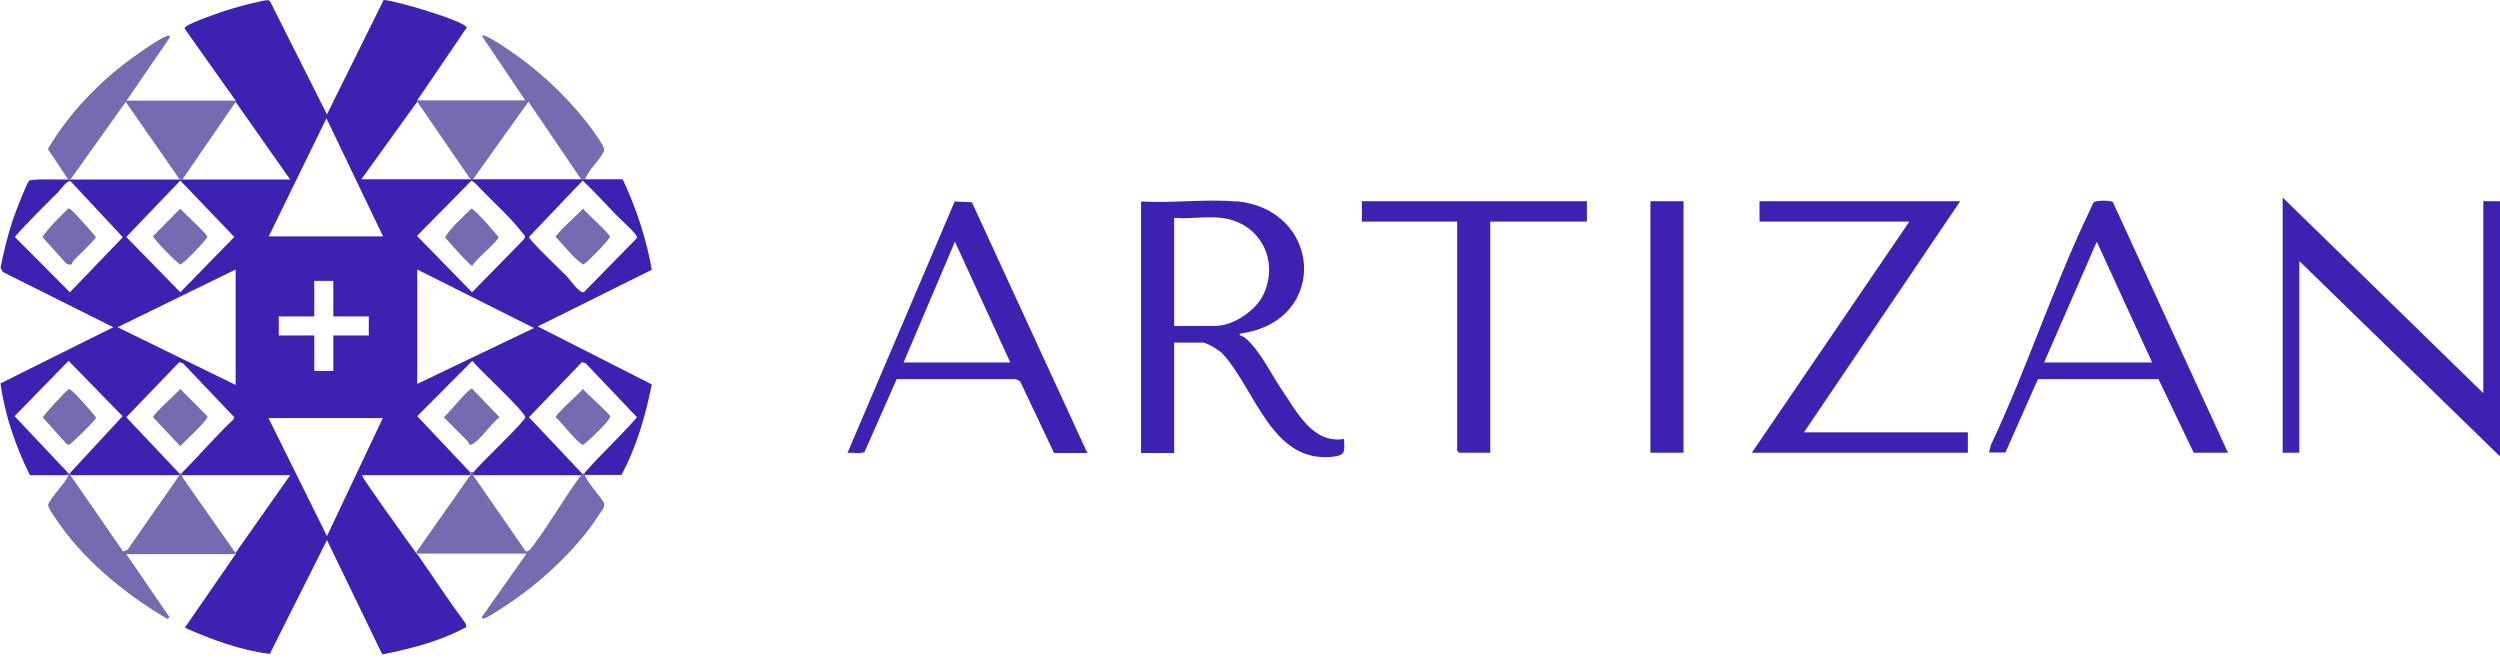
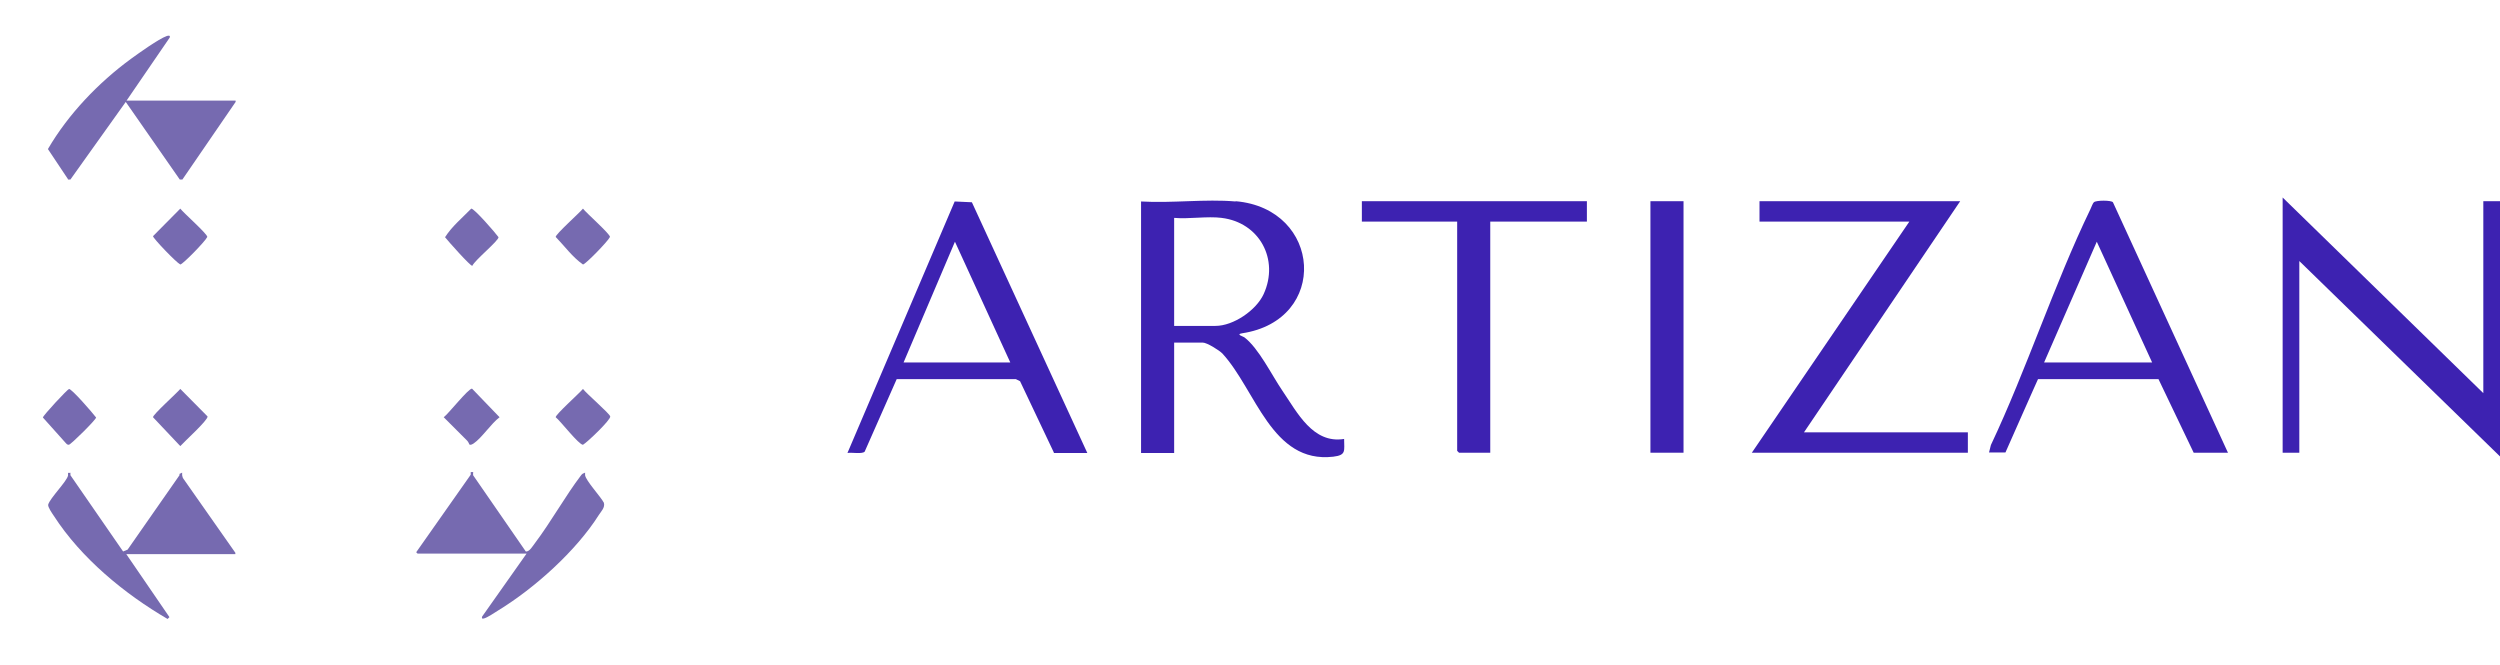
<svg xmlns="http://www.w3.org/2000/svg" id="Layer_1" viewBox="0 0 944.3 251">
  <defs>
    <style>      .st0 {        fill: #3d22b1;      }      .st1 {        fill: #766ab0;      }    </style>
  </defs>
  <g>
    <path class="st0" d="M466.7,76c32.7,2.8,35.4,45,2.4,49.9-2.4.4.5,1.2.9,1.5,5.5,4.2,10.3,14.2,14.4,20.2,5.6,8.2,11.5,20.1,23.3,18.2,0,4.5.9,6.1-4.1,6.7-23.3,2.7-29.2-25.2-41.9-39-1.2-1.2-5.8-4.1-7.4-4.1h-10.8v41.7h-12.5v-95c11.6.7,24.3-1,35.7,0h0ZM461.5,82.3c-5.6-.7-12.3.5-18,0v40.8h15.6c6.8,0,15.4-5.9,18.2-12,6-13.1-1.6-27.1-15.9-28.8h0Z" />
    <polygon class="st0" points="862.2 74.6 938 148.5 938 76 944.3 76 944.3 172.4 868.5 98.6 868.5 171 862.2 171 862.2 74.6" />
    <polygon class="st0" points="740.4 76 681.4 163.3 743.3 163.3 743.3 171 661.7 171 721.2 83.7 664.6 83.7 664.6 76 740.4 76" />
    <path class="st0" d="M398.1,171l-12.8-27-1.6-.8h-45c0,0-12.1,27.4-12.1,27.4-1,1-4.9.2-6.5.5l40.5-95,6.5.3,43.6,94.7h-12.7,0ZM381.6,136.9l-20.9-45.6-19.4,45.6h40.3Z" />
    <path class="st0" d="M841.6,171h-13l-13.3-27.8h-45.5c0-.1-12.3,27.7-12.3,27.7h-6.2c0,0,.7-2.8.7-2.8,13.6-28.8,23.8-60.5,37.6-89.1.3-.6.9-2.3,1.3-2.6.8-.8,6.6-.8,7.2,0l43.4,94.5h0ZM772.1,136.9h40.8l-20.9-45.6-19.9,45.6Z" />
    <path class="st0" d="M599.4,76v7.7h-36.5v87.3h-11.8s-.7-.7-.7-.7v-86.6h-36v-7.7h84.9Z" />
    <rect class="st0" x="623.4" y="76" width="12.5" height="95" />
  </g>
  <g>
-     <path class="st0" d="M89,38l-19.2-27.1c-.2-.5.2-.6.5-.9,1.6-1.4,11.4-4.8,14-5.7,4-1.3,8.7-2.6,12.8-3.5,1.3-.2,3.8-1.1,4.8-.5l21.6,42.9L144.9,0c4,0,30.8,8,31.4,10.4l-18.7,27.5v.5l-21.1,29.3c13.7,0,27.5,0,41.2,0h1c13.6,0,27.2,0,40.8,0h1.4c4.8,0,9.5,0,14.3,0,5.1,10.9,8.9,22.3,11,34.2l-43.1,21.4,43.1,21.9c-2.4,11.8-5.7,23.6-11.5,34.2h-13.8c0-.2,0-.5,0-.9,6.3-7.2,13.5-13.7,19.7-20.9l-19.4-20.4-1.4-.4-20,20.8,20.2,21.4c0,.1-.3.2-.5.5h-40.8v-1c2-2.7,19.7-19.4,19.7-20.9,0-2-17.7-18.3-20-21.3l-20.8,20.9,20.1,21.3v1h-40.8c-.4.3,2.5,4.3,3,5,5.6,8.2,11.5,16.2,17.2,24.3.2.2.4.4.5.5,6.1,8.7,11.9,17.6,18.2,26.1l.4,1.4c-9.8,5.4-20.9,8.2-31.8,10.4l-20.9-43.2-21.6,43c-11.2-1.4-21.9-5.4-32.1-9.9l19.2-27.8v-.5l20.6-29.3h-40.8c0-.3,0-.6,0-1,6.5-6.5,12.5-13.6,19.2-19.9l.5-1-19.4-20.4-1.4-.4-20,20.8,20.2,21.4v.5H26.6v-1l19.7-21.3-20.4-20.9-20.4,20.9,20.1,21.3c0,.3,0,.7,0,1h-14.3c-5.4-10.9-9.5-22.7-11.1-34.7l42.6-21.2L1,102.7l-.8-1.6c1.2-6,2.6-11.9,4.5-17.6.7-2.2,5.3-14.3,6.3-15.2,1-.9,12.3-.4,14.6-.5h1c13.7,0,27.5,0,41.2,0h1c13.6,0,27.2,0,40.8,0l-20.6-29.3v-.5h0ZM101.5,89.3h43.2l-21.4-44.6-21.8,44.6h0ZM21.7,72.8c-5.4,5.5-11.1,10.9-16.1,16.7l20.8,20.9,20-20.8-19.7-21.1c-1.3-.7-4,3.4-5,4.4h0ZM68.1,68.2l-20.4,21.3,20.4,20.9,20.4-20.9-20.4-21.3ZM197.1,87.7c-4.1-5.4-11.1-11.7-16-16.8-.5-.6-2.4-2.7-3.1-2.6l-20.5,20.8,20.8,21.3,19.5-19.9c1.2-1.5-.2-2-.8-2.9h0ZM232.1,80.5c-3.9-4.1-7.8-8.3-12-12.3l-20.3,21.3c.1,1.3,12.4,12.9,14.3,14.9,1.2,1.2,4.7,6.4,6.4,6l20-20.4c.2-.6-.1-.9-.4-1.4-1.4-2-6-5.9-8-8.1h0ZM89,101.8l-44.6,21.8,44.6,21.8v-43.6h0ZM157.6,101.8v43.2l44.1-21.1-44.1-22.1ZM125.9,106.1h-7.2v13.4h-13.4v7.2h13.4v13.4h7.2v-13.4h13.4v-7.2h-13.4v-13.4ZM144.6,157.9h-43.2l22.1,44.6,21.1-44.6h0Z" />
    <path class="st1" d="M26.6,178.5v1l19.9,28.8,1.7-.7,19.6-28.1v-.5c.3-.2.8-.3,1-.5,0,.3,0,.7,0,1,.1.6.2,1,.6,1.5l19.5,27.8v.5h-41.2l16.3,23.8-.7.7c-16.3-9.5-32.7-23-43-39-.6-.9-2.3-3.3-2.1-4.2.7-2.5,7.1-8.8,7.5-11,0-.3,0-.6,0-1h1Z" />
    <path class="st1" d="M25.7,67.7l-7.6-11.4c7.7-13.2,19.1-25.1,31.4-34.1,2.9-2.1,10.4-7.5,13.5-8.6.7-.2,1.4-.3,1.1.6l-16.3,23.8h41.2v.5l-20.1,29.3h-1l-20.4-29.3-20.9,29.3h-1Z" />
    <path class="st1" d="M178.7,178.5v1l19.9,28.8c1.4.2,2.7-2.2,3.5-3.2,6.1-8.1,11.4-17.7,17.4-25.6.2-.3.4-.4.5-.5.2-.2.8-.3,1-.5,0,.3,0,.6,0,1,.3,2.1,5.9,8.1,7.1,10.4.5,1.8-1,3.2-1.9,4.6-8.6,13.6-24.2,27.6-37.9,36-1.3.8-4.2,2.8-5.5,3.1-.7.2-.9,0-.7-.7l16.8-23.8h-41.2c0-.1-.3-.3-.5-.5l20.6-29.3v-1h1Z" />
-     <path class="st1" d="M220.9,67.7h-1.4l-19.9-29.3-20.9,29.3h-1l-20.1-29.3v-.5h40.8l-16.3-24.2c.2-.6,1.1-.2,1.5,0,3.2,1.3,9.6,5.9,12.6,8,10.2,7.4,20.8,17.8,28.1,28.1,1,1.5,4.1,5.5,3.9,7-.5,2.4-6.5,7.9-7.1,10.9h0Z" />
    <path class="st1" d="M177.3,167.9c0,0-.4-1-.8-1.4-2.9-3-6-5.9-8.9-8.9,1.7-1.2,9.4-11,10.7-10.8l10.4,10.8c-3.2,2.4-6.7,7.8-9.8,9.9-.5.3-1.1.7-1.6.4h0Z" />
    <path class="st1" d="M68.1,146.9l10.3,10.4c.2,1.4-8.9,9.6-10.3,11.2l-10.3-10.9c-.2-.9,9.1-9.2,10.3-10.7Z" />
    <path class="st1" d="M220.2,146.9c1.2,1.7,10.1,9.3,10.3,10.4.2,1.3-8.6,9.7-10.3,10.7-1.6,0-8.5-9-10.3-10.4-.2-.9,9.1-9.2,10.3-10.7h0Z" />
    <path class="st1" d="M26,146.9c1-.2,9.1,9.2,10.3,10.8,0,.8-9.6,10.3-10.3,10.3s-.9-.4-1.2-.7l-8.6-9.6c0-.7,9.2-10.6,9.9-10.8h0Z" />
-     <path class="st1" d="M27,99.8c-.6.4-1.6,0-2.1-.4l-8.9-9.9c2.8-4,6.4-7.4,9.9-10.8.9-.2,9.1,9.3,10.3,10.8,0,.9-7.2,7.6-8.4,8.9-.4.4-.6,1.3-.8,1.4h0Z" />
    <path class="st1" d="M178,78.8c1-.2,9.2,9.2,10.3,10.8,0,1.4-8.9,8.6-9.9,10.8-.7.2-9.2-9.4-10.3-10.8,2.6-4.1,6.5-7.3,9.9-10.8h0Z" />
    <path class="st1" d="M68.1,78.8c1.2,1.6,10.3,9.6,10.2,10.7-.8,1.7-9.3,10.4-10.2,10.4-1.6-.8-10.4-10-10.3-10.7l10.3-10.4h0Z" />
    <path class="st1" d="M220.2,78.8c1.2,1.6,10.3,9.6,10.2,10.7-.8,1.7-9.3,10.4-10.2,10.4-4-2.8-6.9-6.9-10.3-10.4-.2-.9,9.1-9.2,10.3-10.7h0Z" />
  </g>
</svg>